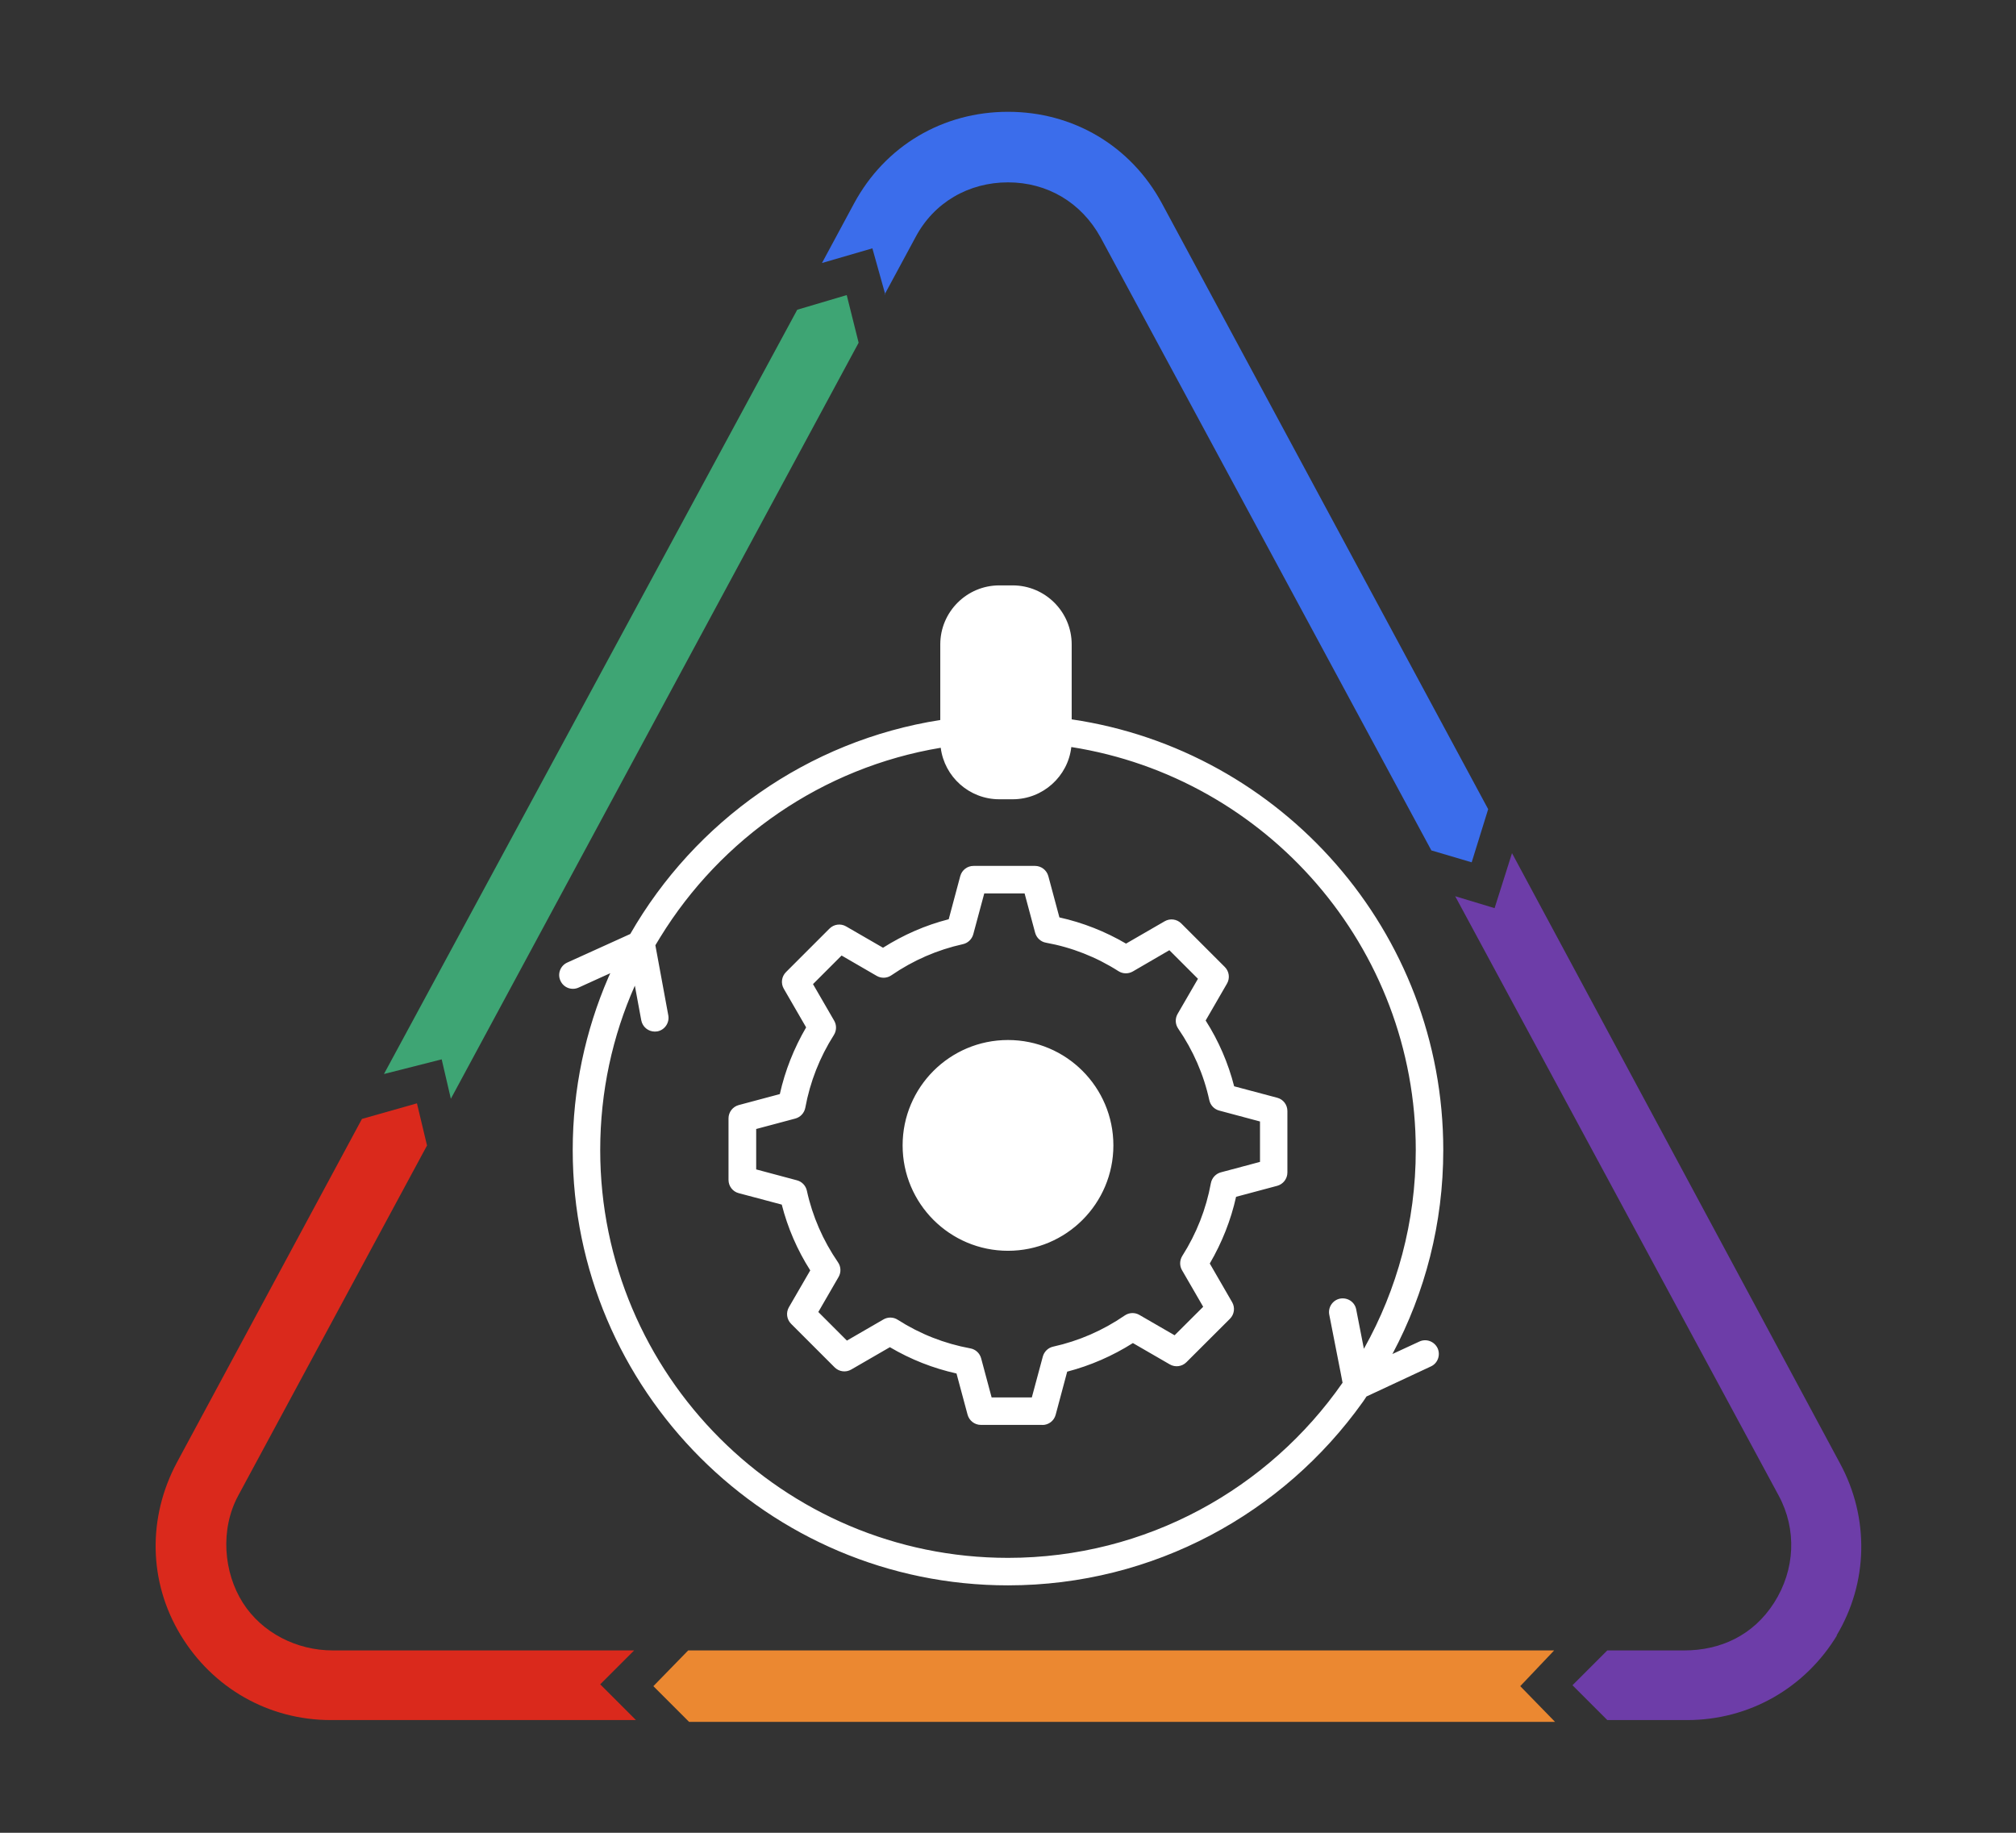
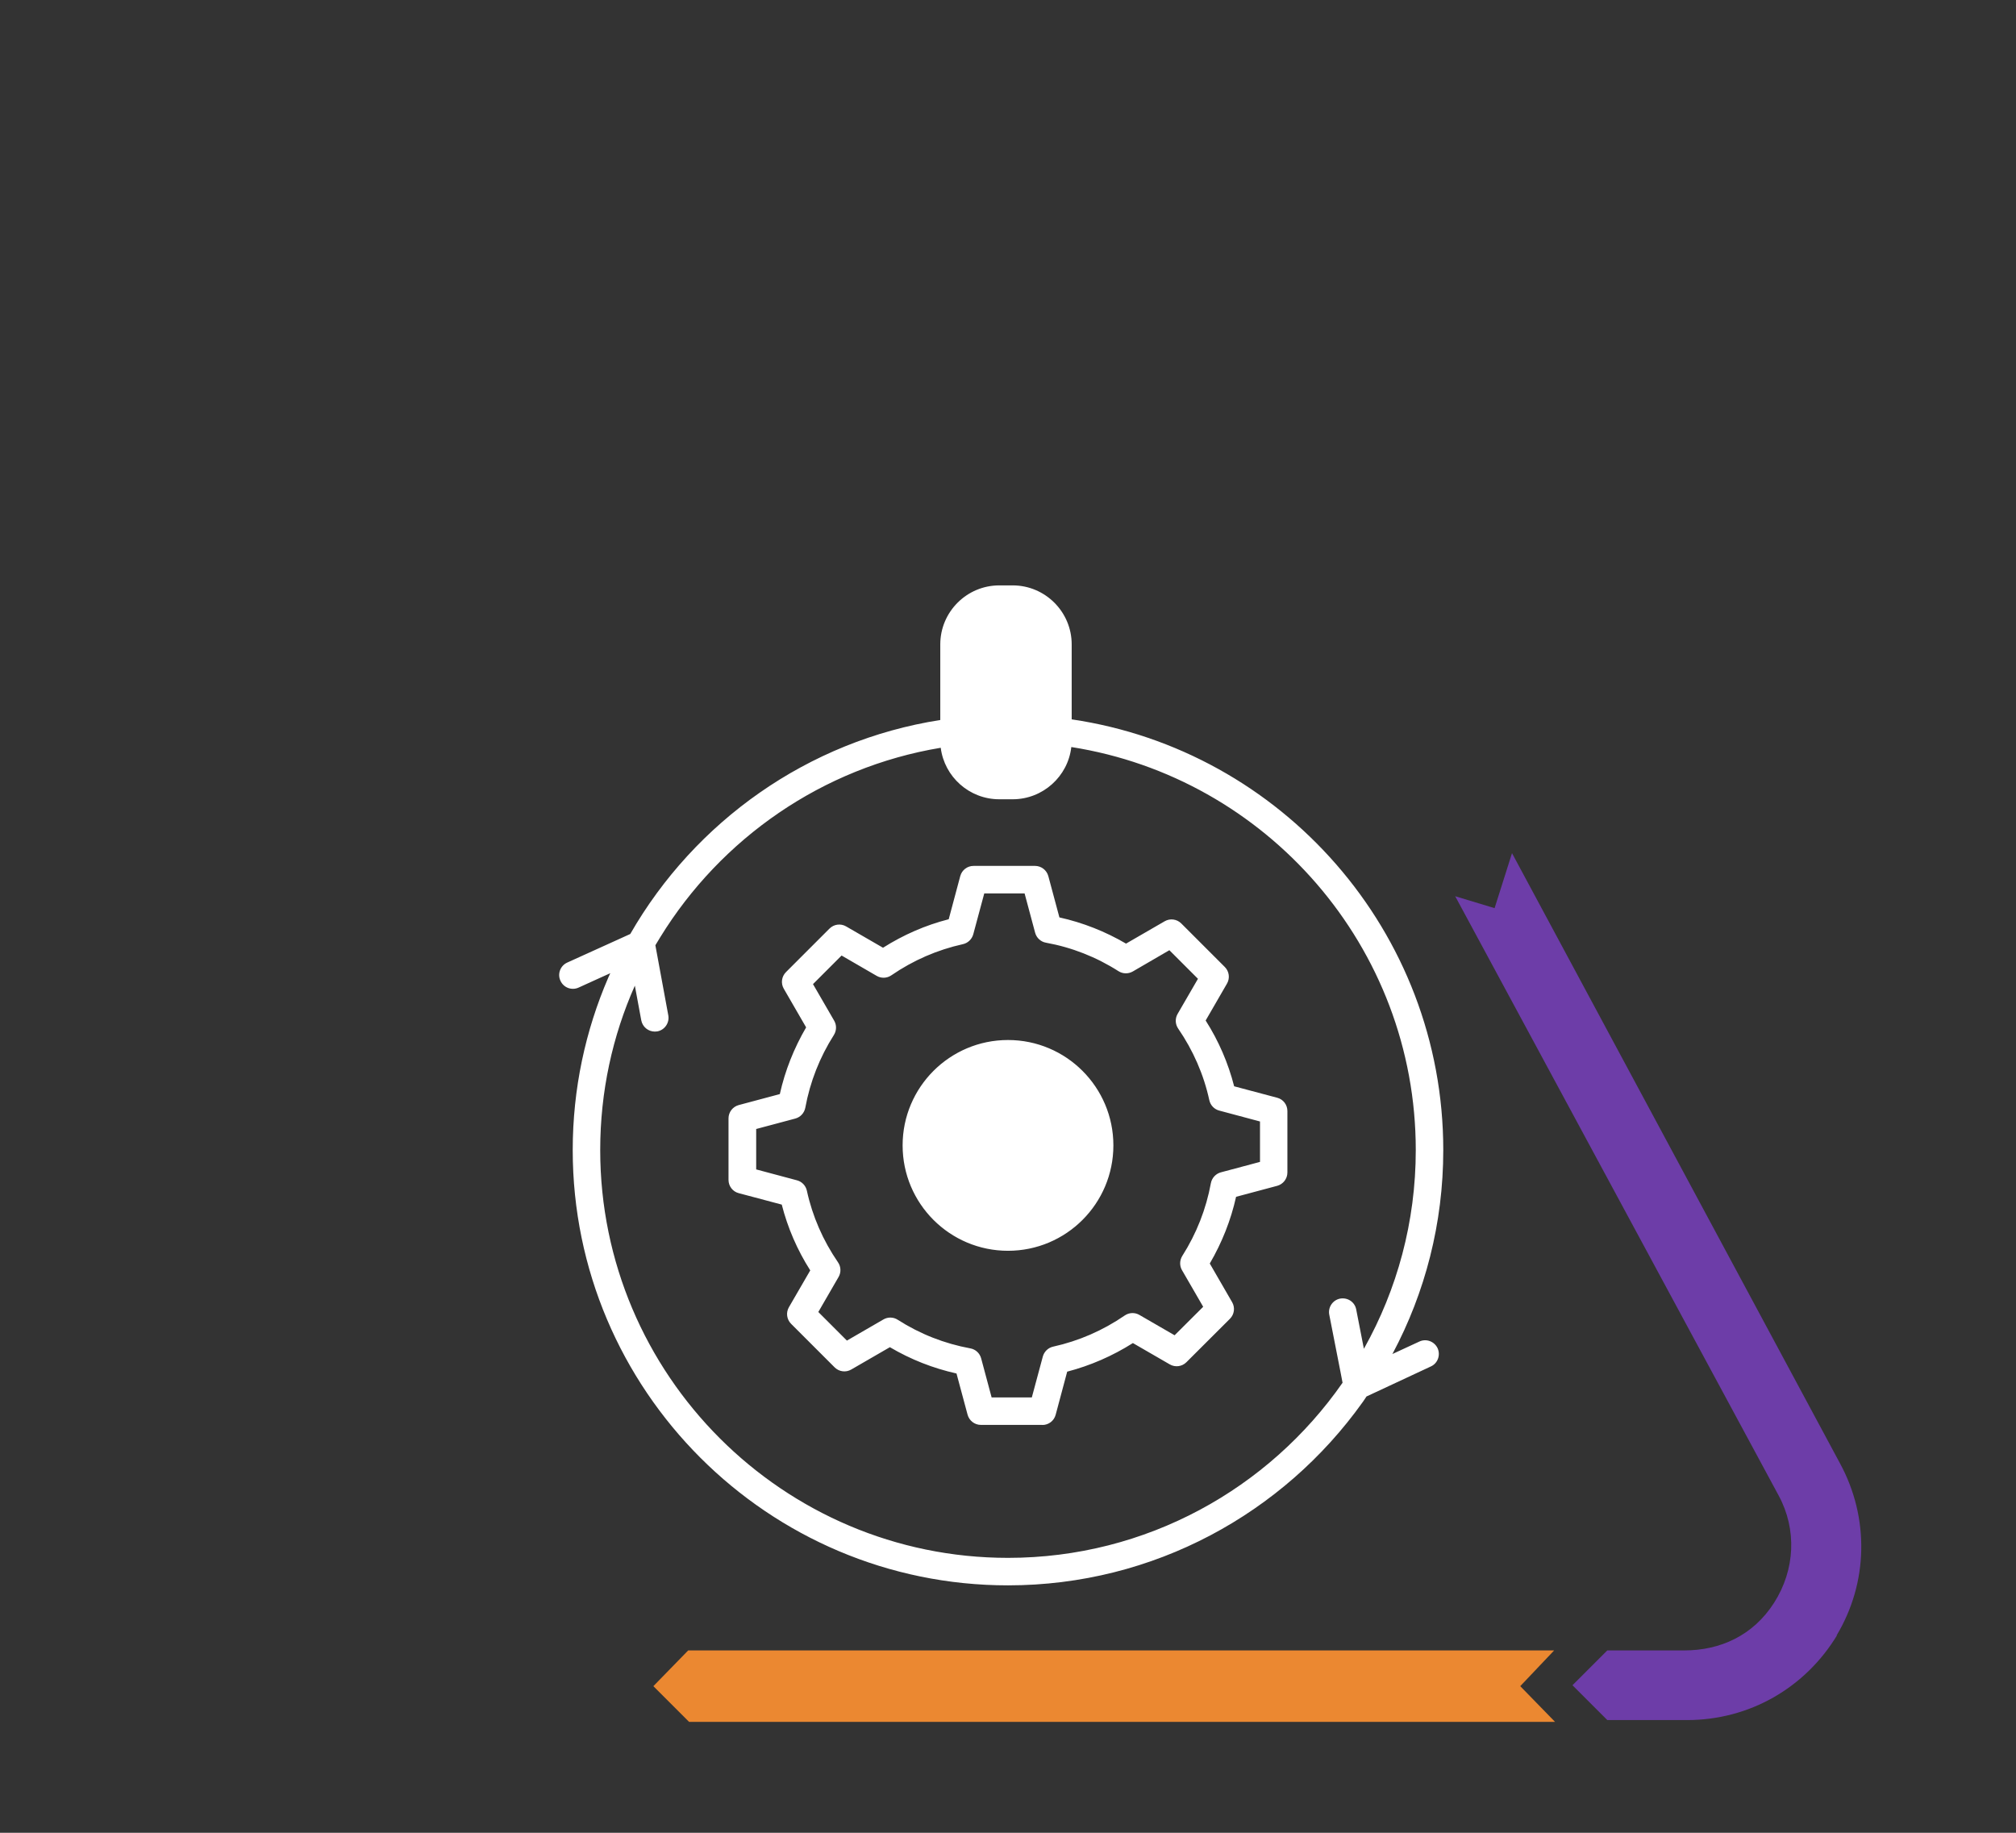
<svg xmlns="http://www.w3.org/2000/svg" viewBox="0 0 220 200">
  <rect x="0" y="0" width="220" height="200" fill="#333333" stroke="none" />
  <defs>
    <style>.cls-1{fill:#3b6deb;}.cls-1,.cls-2,.cls-3,.cls-4,.cls-5,.cls-6{stroke-width:0px;}.cls-2{fill:#3ea574;}.cls-3{fill:#da291c;}.cls-4{fill:#6d3da8;}.cls-5{fill:#fff;}.cls-6{fill:#eb8831;}</style>
  </defs>
  <g id="Layer_1">
    <path class="cls-5" d="m154.88,146.4l-2.94,1.36-.16.08-.11.05.32-.21c3.52-6.62,5.51-14.17,5.51-22.18,0-23.84-17.64-43.63-40.55-47v-8.18c0-3.55-2.89-6.44-6.44-6.44h-1.46c-3.55,0-6.44,2.89-6.44,6.44v8.25c-14.47,2.26-26.8,11.1-33.83,23.35l-1.1.5-5.78,2.62c-.75.34-1.09,1.23-.74,1.98.34.76,1.22,1.09,1.98.75l2.44-1.11,1.02-.46c-.07.15-.14.31-.21.46-2.5,5.78-3.89,12.15-3.89,18.84,0,26.19,21.31,47.5,47.5,47.5,15.93,0,30.06-7.89,38.68-19.96.15-.22.31-.43.44-.65l7.03-3.28c.75-.34,1.07-1.24.73-1.99-.36-.75-1.25-1.08-2-.72Zm-6.01.73s-.02.03-.03.05l-.07-.34-.77-3.94c-.15-.82-.94-1.34-1.76-1.19-.81.16-1.34.95-1.18,1.76l1.24,6.32.21,1.1c-8.03,11.54-21.4,19.11-36.51,19.11-24.54,0-44.5-19.97-44.5-44.5,0-6.38,1.34-12.45,3.78-17.94l.7,3.78c.14.73.77,1.23,1.48,1.23.09,0,.18-.01.27-.02.81-.15,1.35-.94,1.2-1.75l-1.41-7.65c.18-.3.36-.59.54-.89,6.62-10.76,17.67-18.51,30.6-20.66.4,3.16,3.11,5.62,6.39,5.62h1.46c3.3,0,6.04-2.5,6.4-5.7,21.27,3.34,37.59,21.79,37.59,43.98,0,7.84-2.04,15.22-5.63,21.63Zm-35.12,8.36h-6.71c-.68,0-1.27-.46-1.45-1.11l-1.21-4.5c-2.56-.57-5-1.53-7.27-2.87l-4.22,2.44c-.59.34-1.33.24-1.81-.24l-4.75-4.75c-.48-.48-.58-1.22-.24-1.81l2.33-4.02c-1.42-2.23-2.46-4.64-3.11-7.18l-4.7-1.25c-.66-.17-1.11-.77-1.11-1.45v-6.71c0-.68.46-1.27,1.11-1.45l4.49-1.2c.57-2.56,1.54-5,2.87-7.28l-2.44-4.22c-.34-.59-.24-1.33.24-1.81l4.75-4.75c.48-.48,1.22-.58,1.81-.24l4.03,2.33c2.23-1.41,4.63-2.46,7.17-3.11l1.26-4.71c.18-.66.77-1.11,1.45-1.11h6.71c.68,0,1.27.46,1.45,1.11l1.21,4.51c2.56.57,5,1.53,7.27,2.86l4.22-2.44c.59-.34,1.33-.24,1.81.24l4.75,4.75c.48.48.58,1.22.24,1.81l-2.33,4.03c1.42,2.23,2.46,4.64,3.11,7.18l4.7,1.25c.66.17,1.11.77,1.11,1.45v6.71c0,.68-.46,1.27-1.11,1.45l-4.49,1.2c-.57,2.56-1.54,5-2.87,7.28l2.44,4.22c.34.59.24,1.33-.24,1.81l-4.75,4.74c-.48.48-1.22.58-1.81.24l-4.03-2.33c-2.23,1.41-4.64,2.46-7.17,3.12l-1.26,4.71c-.18.66-.77,1.11-1.45,1.11Zm-5.55-3h4.4l1.2-4.46c.15-.54.58-.96,1.13-1.08,2.8-.62,5.42-1.76,7.81-3.4.48-.33,1.1-.35,1.6-.06l3.84,2.22,3.12-3.11-2.31-3.99c-.28-.48-.27-1.08.03-1.56,1.55-2.44,2.6-5.11,3.12-7.94.11-.57.53-1.03,1.09-1.18l4.27-1.14v-4.41l-4.45-1.19c-.54-.14-.96-.58-1.08-1.13-.61-2.8-1.76-5.43-3.4-7.82-.33-.48-.35-1.1-.06-1.6l2.22-3.83-3.12-3.12-3.99,2.32c-.49.28-1.09.27-1.56-.03-2.43-1.55-5.1-2.6-7.92-3.11-.57-.1-1.03-.53-1.18-1.09l-1.15-4.29h-4.4l-1.2,4.46c-.15.54-.58.96-1.13,1.08-2.8.62-5.42,1.76-7.81,3.4-.48.33-1.1.35-1.6.06l-3.83-2.22-3.12,3.12,2.31,3.99c.28.48.27,1.08-.03,1.56-1.55,2.44-2.6,5.11-3.12,7.94-.11.57-.53,1.03-1.09,1.18l-4.27,1.14v4.41l4.45,1.19c.54.14.96.58,1.08,1.13.61,2.8,1.76,5.43,3.4,7.82.33.48.35,1.1.06,1.6l-2.21,3.82,3.12,3.12,3.99-2.31c.48-.28,1.09-.27,1.56.04,2.44,1.56,5.1,2.6,7.92,3.12.57.1,1.03.53,1.18,1.09l1.15,4.29Zm13.3-27.5c0,6.35-5.15,11.5-11.5,11.5s-11.5-5.15-11.5-11.5,5.15-11.5,11.5-11.5,11.5,5.15,11.5,11.5Zm30.17,22.9l.11-.05.16-.08s.04-.05.05-.08l-.32.21Z" />
  </g>
  <g id="Layer_2">
    <path class="cls-4" d="m200.4,178.5c3.5-5.8,3.6-12.9.4-18.8l-35.8-66.6-1.9,6-4.3-1.3,35.3,65.4c2,3.7,1.8,8.1-.5,11.7s-5.9,5.2-9.8,5.2h-8.4l-3.8,3.8,3.8,3.8h8.7c6.8,0,12.9-3.5,16.4-9.3h0l-.1.1Z" />
-     <path class="cls-3" d="m69.2,180.1h-32.9c-3.9,0-7.7-1.9-9.8-5.2s-2.5-8-.5-11.7l20.6-38.2-1.1-4.6-6,1.7-20.2,37.5c-3.2,6-3.1,13,.4,18.8s9.6,9.3,16.4,9.3h33.3l-3.9-3.9,3.7-3.7h0Z" />
-     <polygon class="cls-2" points="49.2 119.9 93.7 37.4 92.4 32.2 87 33.8 41.9 117.2 48.2 115.6 49.2 119.9" />
-     <path class="cls-1" d="m96.5,32.2l3.4-6.3c2-3.8,5.8-6,10.1-6s8,2.2,10.1,6l36.1,66.9,4.4,1.3,1.8-5.8L126.8,22.2c-3.4-6.3-9.7-10-16.8-10s-13.4,3.7-16.8,10l-3.5,6.5,5.5-1.6,1.4,5h0l-.1.1Z" />
    <polygon class="cls-6" points="169.6 180.1 75.1 180.1 71.3 184 75.2 187.9 169.7 187.9 165.9 184 169.6 180.1" />
  </g>
</svg>